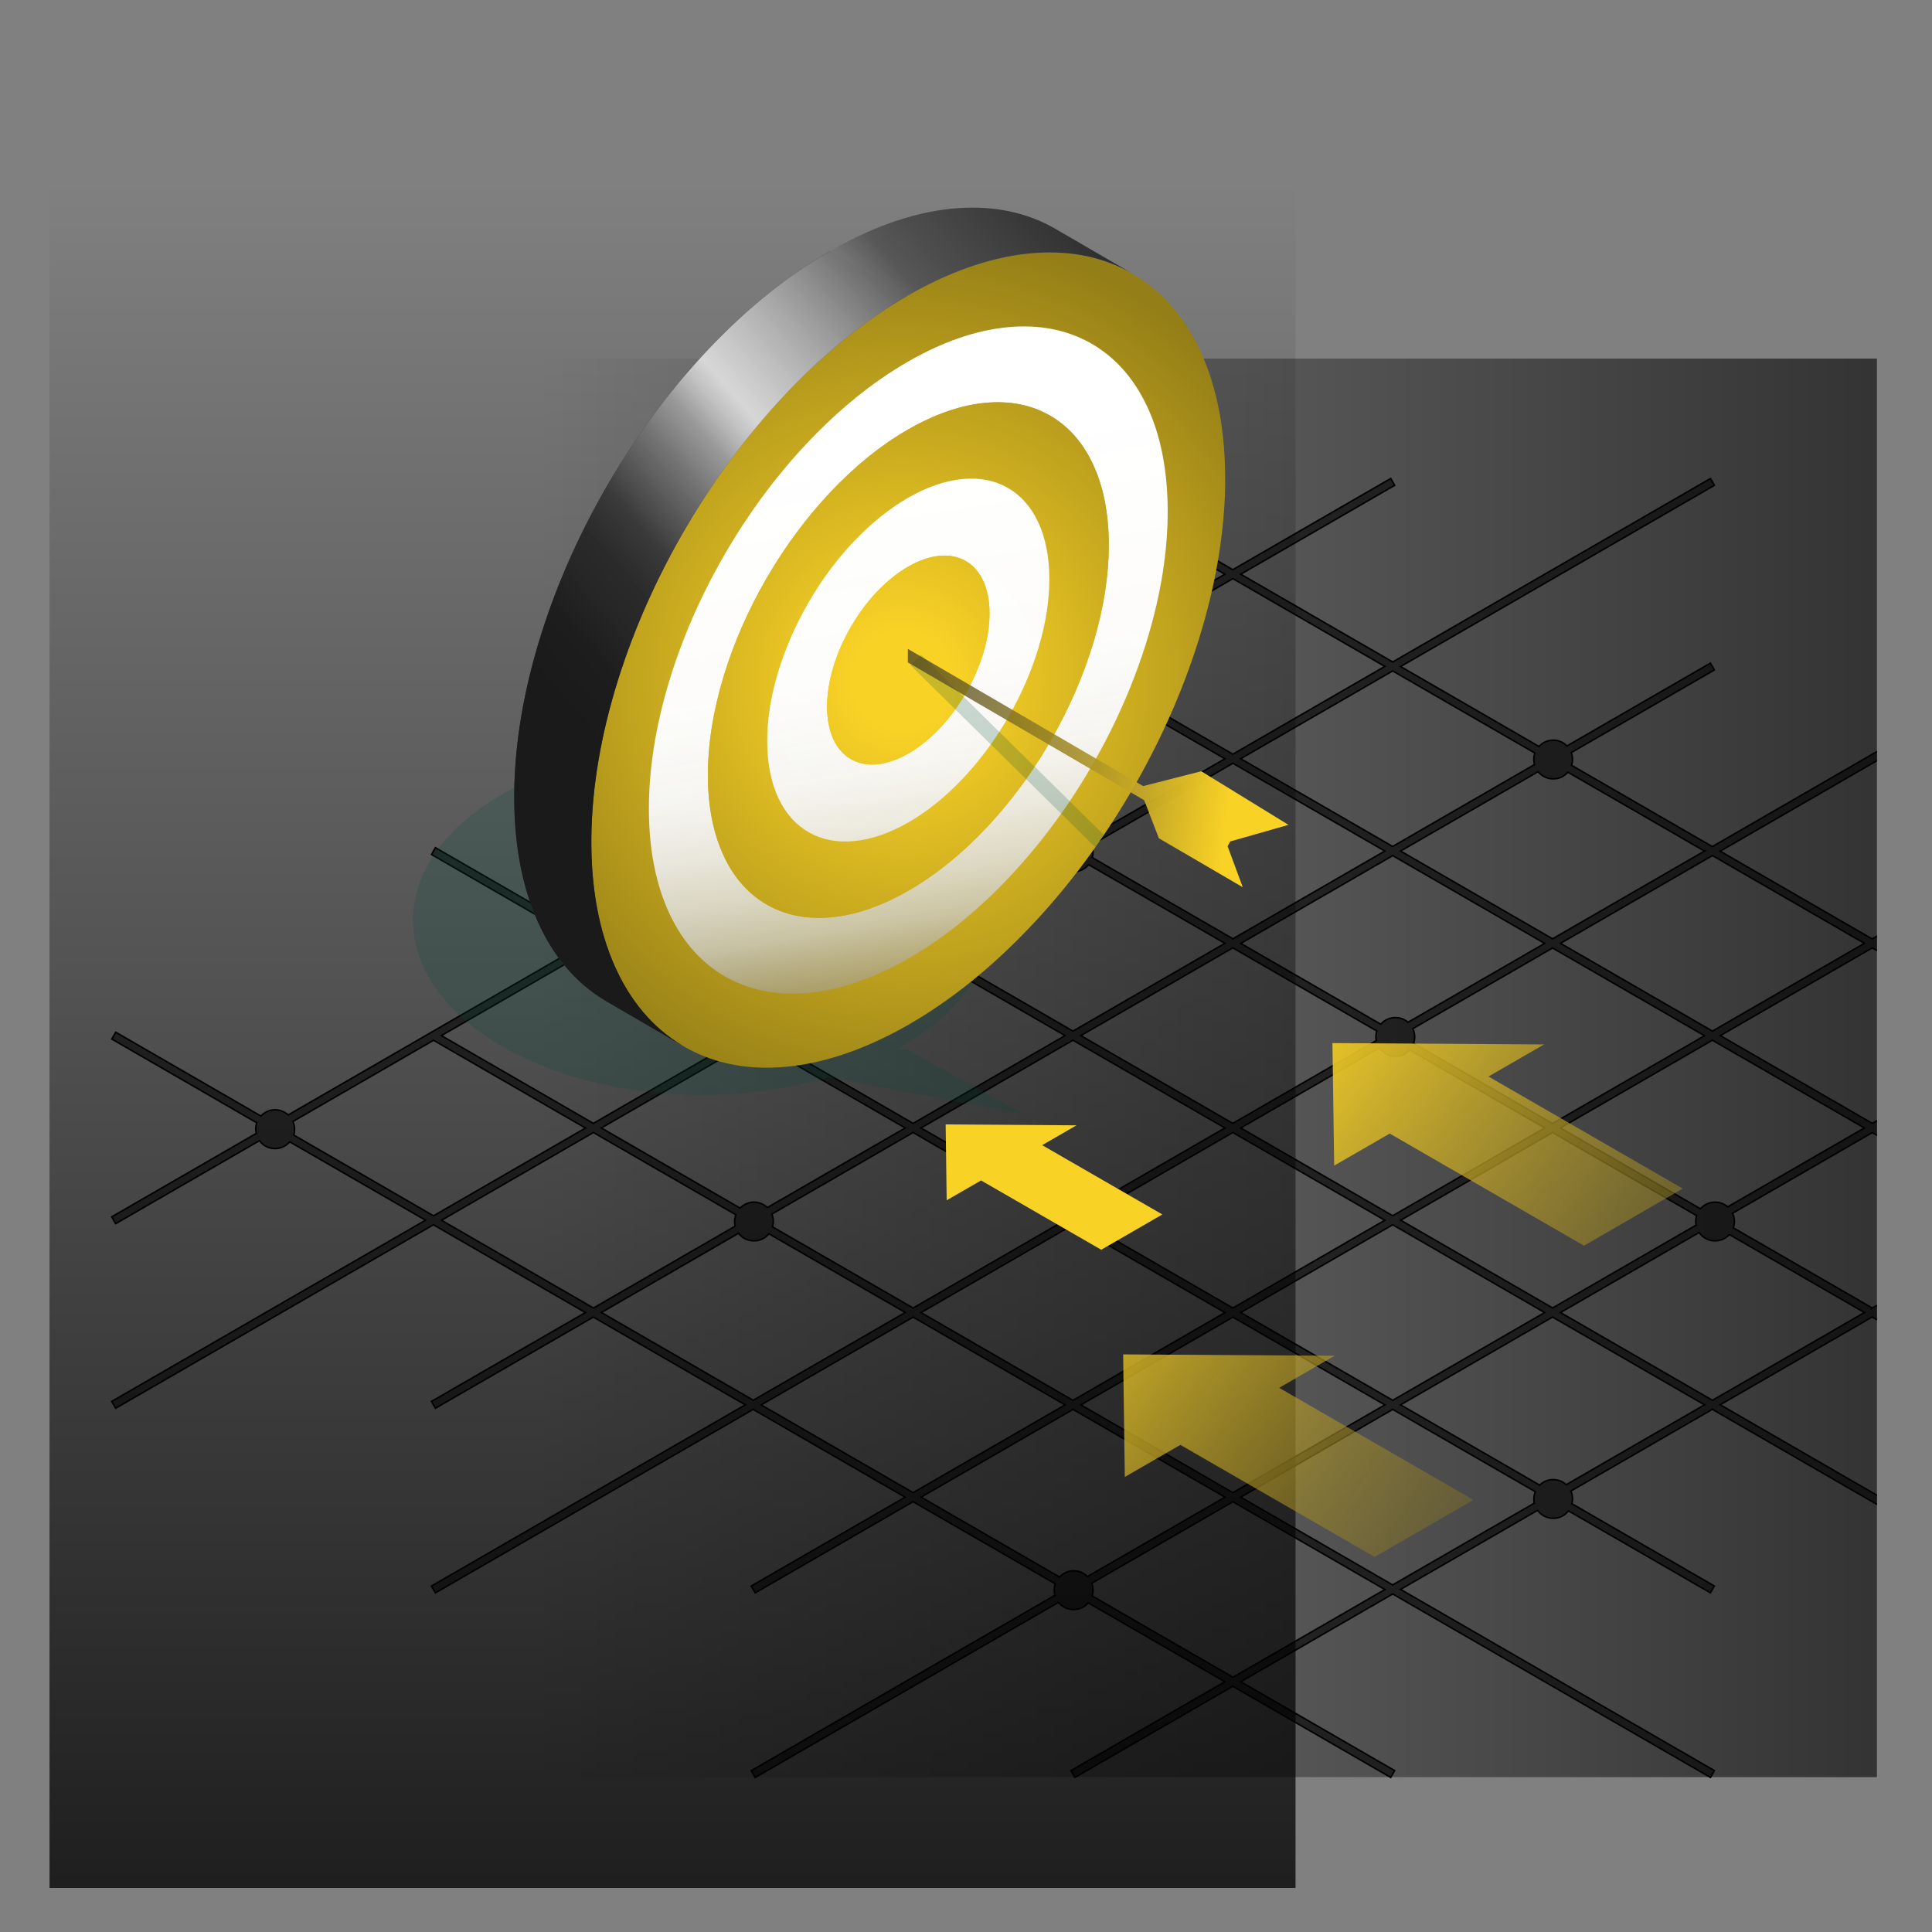
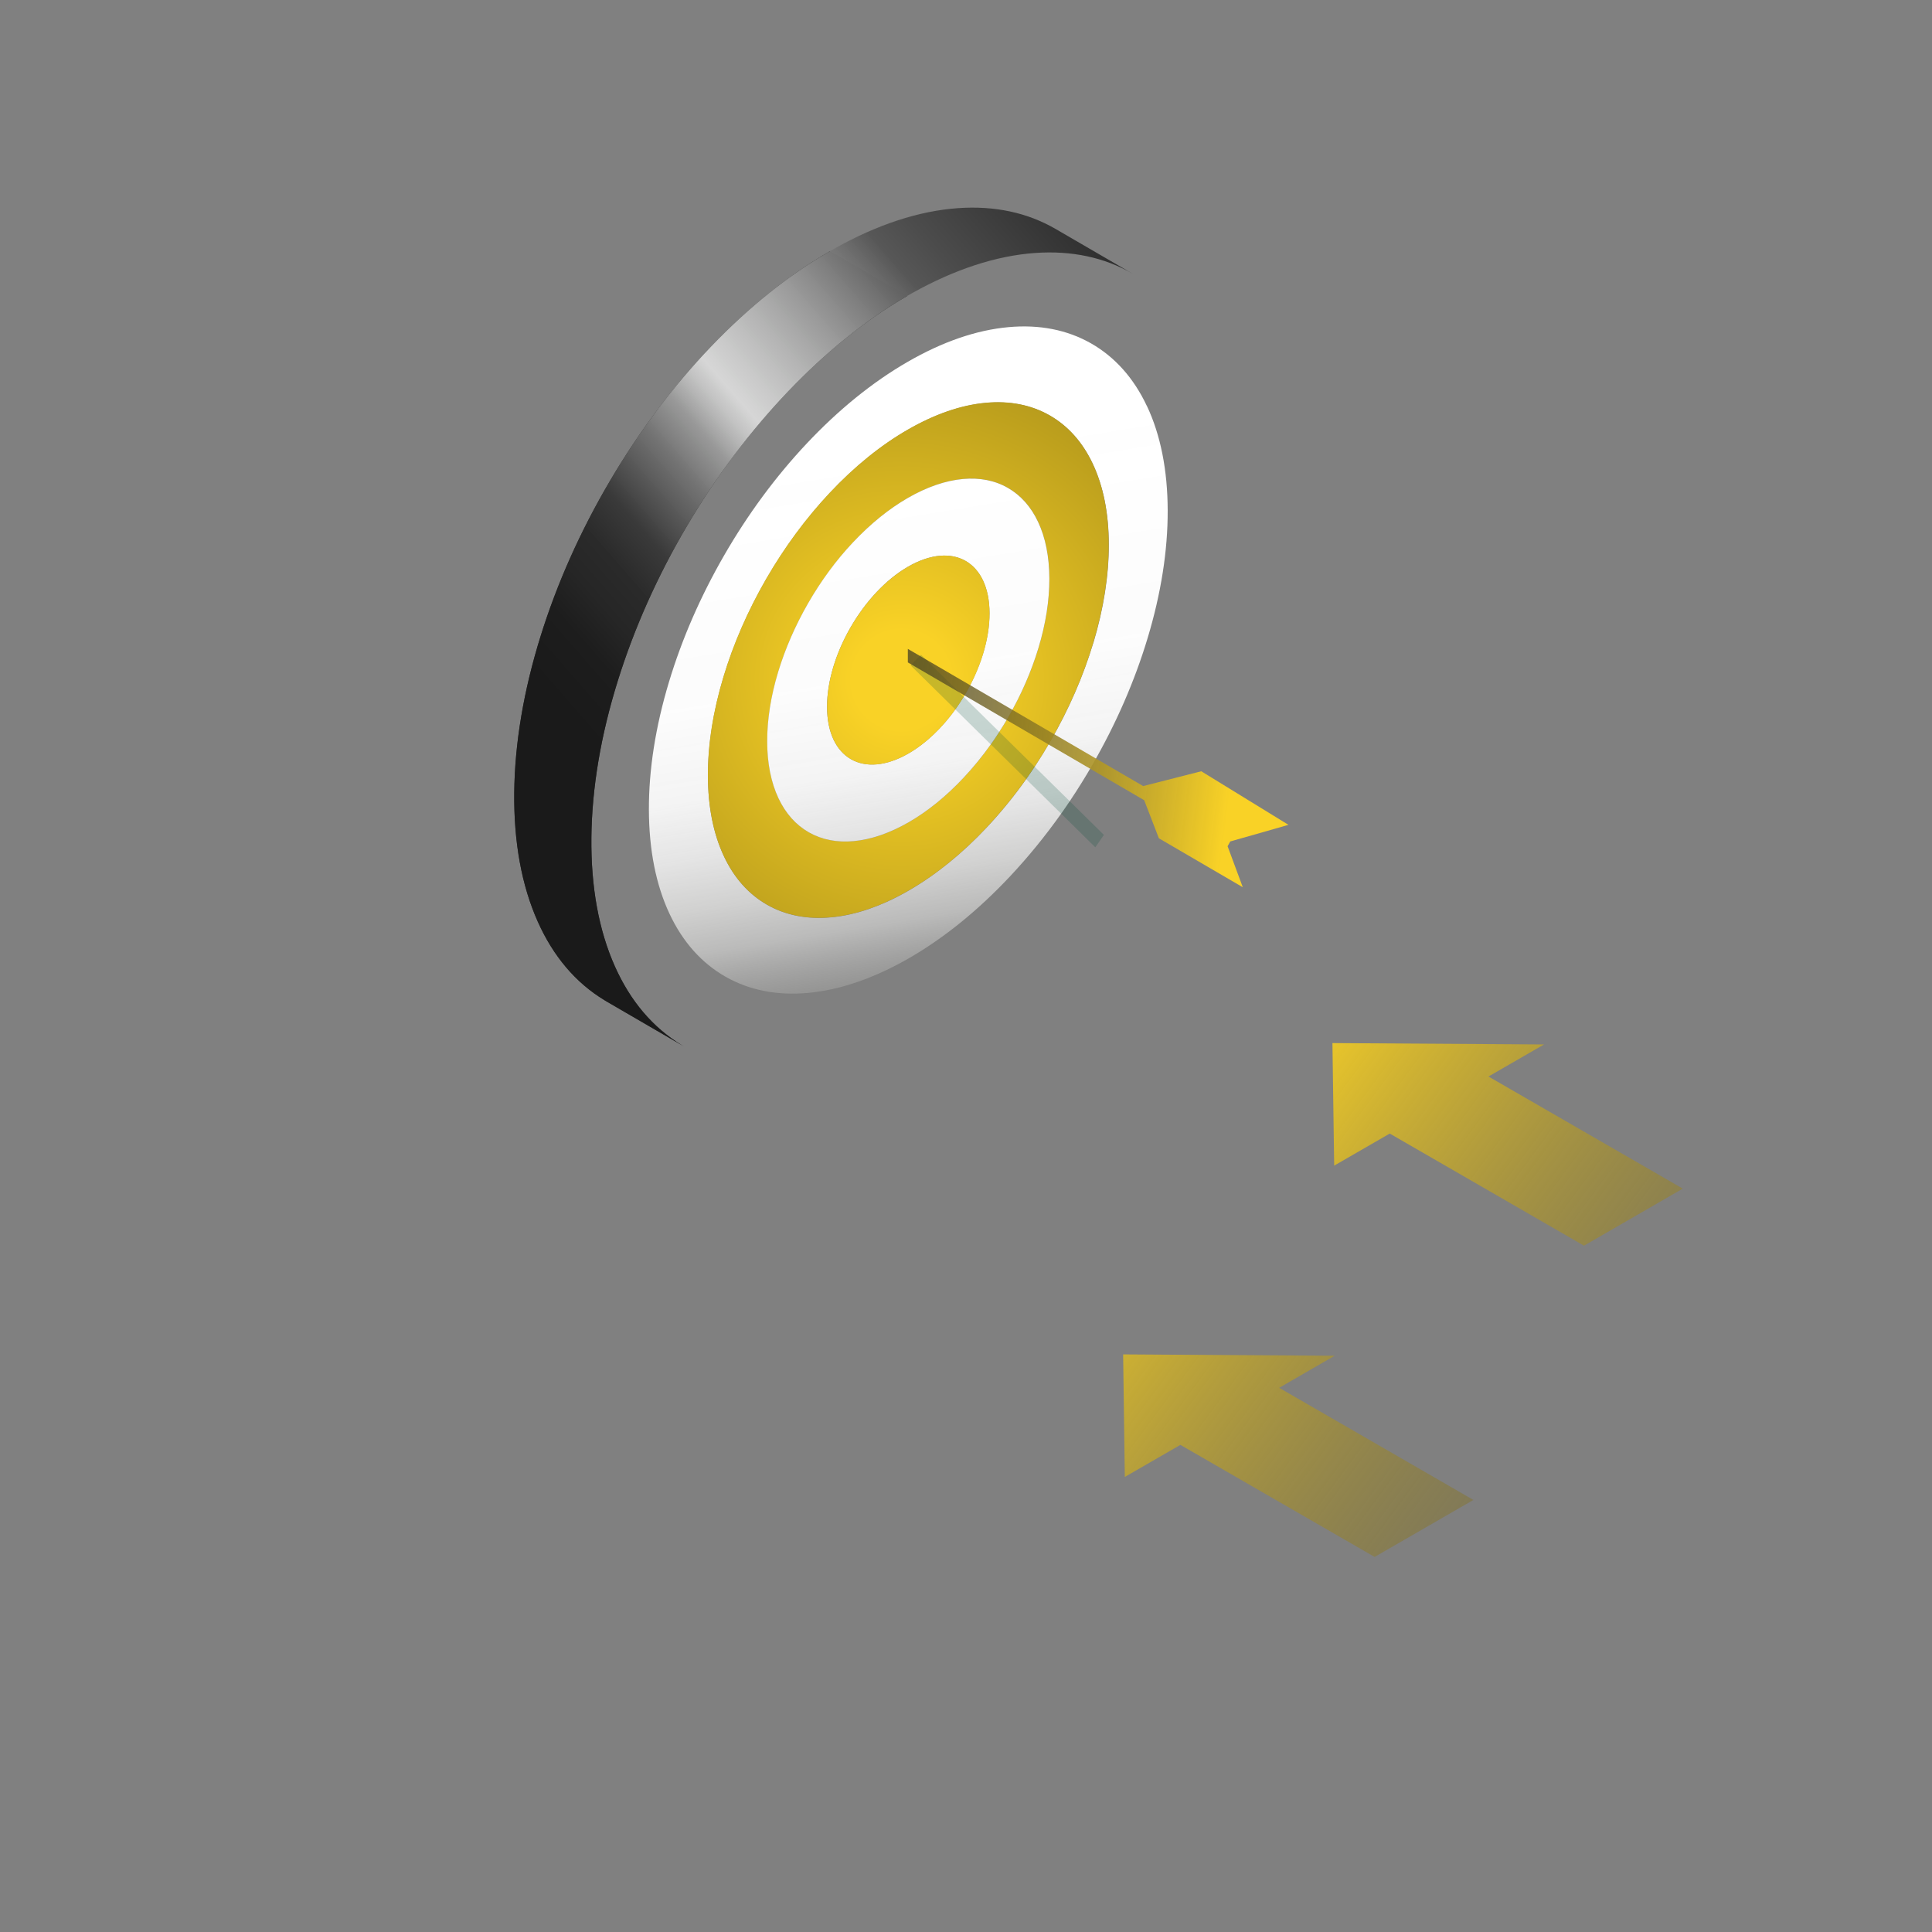
<svg xmlns="http://www.w3.org/2000/svg" xmlns:xlink="http://www.w3.org/1999/xlink" width="300" height="300" viewBox="0 0 300 300">
  <rect x="0" y="0" width="300" height="300" fill="#808080" stroke="none" />
  <defs>
    <clipPath id="c">
-       <rect x="7.69" y="6.85" width="283.76" height="286.31" fill="none" />
-     </clipPath>
+       </clipPath>
    <linearGradient id="d" x1="83.94" y1="165.81" x2="431.39" y2="165.81" gradientUnits="userSpaceOnUse">
      <stop offset="0" stop-color="#000" stop-opacity="0" />
      <stop offset="1" stop-color="#000" />
    </linearGradient>
    <linearGradient id="e" x1="526.03" y1="722.42" x2="873.48" y2="722.42" gradientTransform="translate(-602.21 -519.81)" xlink:href="#d" />
    <radialGradient id="f" cx="140" cy="105.6" fx="140" fy="105.6" r="69.78" gradientUnits="userSpaceOnUse">
      <stop offset=".11" stop-color="#f9d226" />
      <stop offset="1" stop-color="#947e17" />
    </radialGradient>
    <linearGradient id="g" x1="135.56" y1="69.03" x2="151.45" y2="166.03" gradientUnits="userSpaceOnUse">
      <stop offset="0" stop-color="#fff" />
      <stop offset=".37" stop-color="#fdfdfd" stop-opacity=".99" />
      <stop offset=".51" stop-color="#f7f7f7" stop-opacity=".97" />
      <stop offset=".6" stop-color="#ededed" stop-opacity=".92" />
      <stop offset=".68" stop-color="#dfdfde" stop-opacity=".85" />
      <stop offset=".75" stop-color="#cccccb" stop-opacity=".77" />
      <stop offset=".8" stop-color="#b5b5b4" stop-opacity=".66" />
      <stop offset=".86" stop-color="#9a9a98" stop-opacity=".53" />
      <stop offset=".91" stop-color="#7a7a77" stop-opacity=".39" />
      <stop offset=".95" stop-color="#565552" stop-opacity=".22" />
      <stop offset=".99" stop-color="#2f2e2a" stop-opacity=".04" />
      <stop offset="1" stop-color="#282723" stop-opacity="0" />
    </linearGradient>
    <radialGradient id="h" cy="105.6" fy="105.6" r="69.78" xlink:href="#f" />
    <linearGradient id="i" x1="135.56" y1="69.03" x2="151.45" y2="166.03" xlink:href="#g" />
    <radialGradient id="j" cx="140" cy="105.6" fx="140" fy="105.6" r="69.78" xlink:href="#f" />
    <linearGradient id="k" x1="198.41" y1="123.19" x2="131.79" y2="114.86" gradientUnits="userSpaceOnUse">
      <stop offset=".11" stop-color="#f9d226" />
      <stop offset="1" stop-color="#282723" stop-opacity=".7" />
    </linearGradient>
    <linearGradient id="l" x1="144.36" y1="185.46" x2="271.56" y2="279.56" gradientUnits="userSpaceOnUse">
      <stop offset=".11" stop-color="#f9d226" />
      <stop offset="1" stop-color="#282723" stop-opacity="0" />
    </linearGradient>
    <linearGradient id="m" x1="187.77" y1="145.19" x2="314.97" y2="239.28" xlink:href="#l" />
    <linearGradient id="n" x1="160.97" y1="183.43" x2="288.17" y2="277.53" xlink:href="#l" />
    <linearGradient id="o" x1="205.24" y1="23.31" x2="89.49" y2="124.29" gradientUnits="userSpaceOnUse">
      <stop offset="0" stop-color="#0d0d0d" />
      <stop offset=".08" stop-color="#141414" />
      <stop offset=".21" stop-color="#2a2a2a" />
      <stop offset=".36" stop-color="#4c4c4c" />
      <stop offset=".4" stop-color="#575757" />
      <stop offset=".61" stop-color="#fff" stop-opacity=".8" />
      <stop offset=".63" stop-color="#dedede" stop-opacity=".83" />
      <stop offset=".66" stop-color="#a6a6a6" stop-opacity=".88" />
      <stop offset=".7" stop-color="#787878" stop-opacity=".92" />
      <stop offset=".74" stop-color="#545454" stop-opacity=".96" />
      <stop offset=".77" stop-color="#3a3a3a" stop-opacity=".98" />
      <stop offset=".81" stop-color="#2b2b2b" stop-opacity=".99" />
      <stop offset=".85" stop-color="#262626" stop-opacity="1" />
      <stop offset=".89" stop-color="#1d1d1d" stop-opacity="1" />
      <stop offset=".95" stop-color="#1a1a1a" />
    </linearGradient>
  </defs>
  <g isolation="isolate">
    <g id="b" data-name="a">
      <g>
        <g clip-path="url(#c)">
-           <path d="M364.89,160.28l-24.52,14.16-21.57-12.45c.1-.31.16-.63.16-.97,0-.46-.11-.9-.29-1.29l46.83-27.04-.61-1.06-46.97,27.12c-.53-.46-1.21-.73-1.97-.73-.9,0-1.71.4-2.27,1.03l-21.74-12.55,23.9-13.8-.61-1.06-24.52,14.16-23.6-13.63,48.73-28.14-.61-1.06-49.34,28.49-21.85-12.62c.09-.28.14-.59.14-.9,0-.38-.07-.74-.2-1.08l22.22-12.83-.61-1.06-22.27,12.86c-.55-.55-1.3-.9-2.14-.9s-1.66.38-2.21.98l-21.49-12.41,48.73-28.14-.61-1.06-49.34,28.49-23.6-13.63,23.9-13.8-.61-1.06-24.52,14.16-24.52-14.16-.61,1.06,23.9,13.8-48.42,27.96-24.52-14.16-.61,1.06,23.9,13.8-48.42,27.96-24.52-14.16-.61,1.06,23.9,13.8-46.15,26.65c-.54-.49-1.25-.8-2.03-.8-.87,0-1.66.37-2.21.97l-22.54-13.02-.61,1.06,22.52,13.01c-.11.31-.17.64-.17.99,0,.23.03.44.07.66l-22.43,12.95.61,1.06,22.32-12.89c.55.75,1.43,1.23,2.43,1.23.91,0,1.73-.41,2.28-1.05l21.09,12.17-48.73,28.14.61,1.06,49.34-28.49,23.6,13.63-23.9,13.8.61,1.06,24.52-14.16,23.6,13.63-48.73,28.14.61,1.06,49.34-28.49,23.6,13.63-23.9,13.8.61,1.06,24.52-14.16,22.08,12.75c-.11.31-.17.64-.17.99,0,.28.04.54.11.8l-47.15,27.23.61,1.06,47.1-27.2c.55.68,1.4,1.12,2.34,1.12s1.72-.41,2.28-1.04l21.22,12.25-23.9,13.8.61,1.06,24.52-14.16,24.52,14.16.61-1.06-23.9-13.8,23.6-13.63,49.34,28.49.61-1.06-48.73-28.14,21.27-12.28c.55.75,1.43,1.24,2.43,1.24s1.82-.45,2.37-1.16l22.04,12.73.61-1.06-22.12-12.77c.06-.24.1-.49.1-.75,0-.44-.09-.85-.26-1.22l21.97-12.69,49.34,28.49.61-1.06-48.73-28.14,23.6-13.63,24.52,14.16.61-1.06-23.9-13.8,23.6-13.63,49.34,28.49.61-1.06-48.73-28.14,23.6-13.63,24.52,14.16.61-1.06-23.9-13.8,23.9-13.8-.61-1.06ZM313.09,160.1c-.09.29-.14.59-.14.91,0,.19.02.38.06.57l-22.28,12.86-23.6-13.63,23.6-13.63,22.36,12.91ZM213.71,161.58l-22.28,12.86-23.6-13.63,23.6-13.63,22.36,12.91c-.09.29-.14.59-.14.91,0,.19.02.38.05.57ZM190.21,175.15l-23.6,13.63-23.6-13.63,23.6-13.63,23.6,13.63ZM191.44,175.85l23.6,13.63-23.6,13.63-23.6-13.63,23.6-13.63ZM192.66,175.15l21.53-12.43c.54.79,1.45,1.3,2.48,1.3.88,0,1.67-.38,2.22-.98l20.97,12.11-23.6,13.63-23.6-13.63ZM219.51,161.99c.1-.31.16-.63.16-.97,0-.46-.11-.9-.29-1.29l21.7-12.53,23.6,13.63-23.6,13.63-21.57-12.45ZM218.64,158.74c-.53-.46-1.21-.73-1.97-.73-.9,0-1.71.4-2.27,1.03l-21.74-12.55,23.6-13.63,23.6,13.63-21.22,12.25ZM191.44,145.77l-21.83-12.6c.07-.26.12-.54.12-.83,0-.41-.08-.8-.23-1.15l21.94-12.67,23.6,13.63-23.6,13.63ZM166.72,135.36c.94,0,1.77-.43,2.32-1.1l21.17,12.22-23.6,13.63-23.6-13.63,21.31-12.31c.55.72,1.41,1.18,2.39,1.18ZM165.39,160.81l-23.6,13.63-23.6-13.63,23.6-13.63,23.6,13.63ZM140.57,175.15l-21.41,12.36c-.54-.52-1.28-.84-2.09-.84s-1.61.35-2.16.92l-21.54-12.44,23.6-13.63,23.6,13.63ZM119.85,188.52l21.94-12.67,23.6,13.63-23.6,13.63-21.83-12.6c.07-.26.12-.54.12-.83,0-.41-.08-.8-.23-1.15ZM166.61,190.19l23.6,13.63-23.6,13.63-23.6-13.63,23.6-13.63ZM191.44,204.52l23.6,13.63-23.6,13.63-23.6-13.63,23.6-13.63ZM192.66,203.81l23.6-13.63,23.6,13.63-23.6,13.63-23.6-13.63ZM217.49,189.48l23.6-13.63,22.36,12.91c-.09.29-.14.59-.14.91,0,.19.02.38.06.57l-22.28,12.86-23.6-13.63ZM268.28,187.4c-.53-.46-1.21-.73-1.97-.73-.9,0-1.71.4-2.27,1.03l-21.74-12.55,23.6-13.63,23.6,13.63-21.22,12.25ZM289.51,146.48l-23.6,13.63-23.6-13.63,23.6-13.63,23.6,13.63ZM264.68,132.15l-23.6,13.63-23.6-13.63,21.36-12.33c.55.68,1.39,1.12,2.34,1.12s1.72-.4,2.27-1.04l21.22,12.25ZM238.34,116.94c-.11.31-.17.64-.17.98,0,.28.04.54.11.8l-22.03,12.72-23.6-13.63,23.6-13.63,22.08,12.75ZM215.04,103.48l-23.6,13.63-23.6-13.63,23.6-13.63,23.6,13.63ZM166.61,104.19l23.6,13.63-21.41,12.36c-.54-.52-1.28-.84-2.09-.84s-1.61.35-2.16.92l-21.54-12.44,23.6-13.63ZM163.9,131.29c-.12.33-.19.68-.19,1.06,0,.25.03.49.09.72l-22.01,12.71-23.6-13.63,23.6-13.63,22.11,12.77ZM116.97,132.86l23.6,13.63-23.6,13.63-23.6-13.63,23.6-13.63ZM115.74,160.81l-23.6,13.63-23.6-13.63,23.6-13.63,23.6,13.63ZM45.61,176.24c.09-.28.13-.58.13-.89,0-.43-.09-.84-.26-1.21l21.84-12.61,23.6,13.63-23.6,13.63-21.71-12.54ZM68.55,189.48l23.6-13.63,22.11,12.77c-.12.33-.19.68-.19,1.06,0,.25.03.49.09.72l-22.01,12.71-23.6-13.63ZM93.37,203.81l21.31-12.31c.55.72,1.41,1.18,2.39,1.18s1.77-.43,2.33-1.1l21.17,12.22-23.6,13.63-23.6-13.63ZM118.19,218.15l23.6-13.63,23.6,13.63-23.6,13.63-23.6-13.63ZM143.02,232.48l23.6-13.63,23.6,13.63-21.36,12.33c-.55-.55-1.3-.9-2.14-.9s-1.66.38-2.21.97l-21.49-12.41ZM191.44,260.44l-21.85-12.62c.09-.28.14-.59.14-.9,0-.38-.07-.75-.2-1.08l21.92-12.65,23.6,13.63-23.6,13.63ZM216.26,246.11l-23.6-13.63,23.6-13.63,22.14,12.78c-.14.35-.22.73-.22,1.13,0,.22.03.44.07.65l-21.99,12.69ZM243.21,230.54c-.54-.49-1.24-.79-2.03-.79-.82,0-1.56.33-2.11.86l-21.59-12.47,23.6-13.63,23.6,13.63-21.47,12.4ZM265.91,217.44l-23.6-13.63,21.53-12.43c.54.79,1.45,1.3,2.48,1.3.88,0,1.67-.38,2.22-.98l20.97,12.11-23.6,13.63ZM290.73,203.11l-21.57-12.45c.1-.31.16-.63.16-.97,0-.46-.11-.9-.3-1.29l21.7-12.53,23.6,13.63-23.6,13.63ZM315.55,188.77l-23.6-13.63,21.53-12.43c.54.79,1.45,1.3,2.48,1.3.88,0,1.67-.38,2.22-.98l20.97,12.11-23.6,13.63Z" fill="#333" stroke="#000" stroke-miterlimit="10" stroke-width=".24" />
          <rect x="83.94" y="55.68" width="347.45" height="220.27" fill="url(#d)" />
          <rect x="-76.18" y="98.98" width="347.45" height="207.24" transform="translate(300.15 105.06) rotate(90)" fill="url(#e)" />
        </g>
        <g>
          <g>
-             <path d="M140.91,162.95h-1.66c9.02-4.95,14.68-12.1,14.68-20.04,0-14.97-20.1-27.11-44.9-27.11s-44.9,12.14-44.9,27.11,20.1,27.11,44.9,27.11c7.07,0,13.75-.99,19.7-2.74l30.23,5.75-18.04-10.08Z" fill="#004e3a" mix-blend-mode="multiply" opacity=".2" />
            <g>
              <g>
                <g isolation="isolate">
                  <path d="M106.19,162.48l-11.98-6.96c-.12-.07-.24-.14-.36-.22-4.46-2.7-7.94-6.8-10.35-12.2-2.5-5.6-3.73-12.33-3.65-20.02.08-7.68,1.46-15.87,4.11-24.35,2.55-8.18,6.16-16.25,10.72-24,4.57-7.75,9.87-14.8,15.76-20.95,5.87-6.13,12.07-11.1,18.44-14.78l11.98,6.96c-6.36,3.67-12.56,8.64-18.44,14.78-5.89,6.15-11.2,13.2-15.76,20.95-4.57,7.75-8.17,15.83-10.72,24-2.65,8.48-4.03,16.67-4.11,24.35-.08,7.68,1.15,14.42,3.65,20.02,2.41,5.4,5.89,9.5,10.35,12.2.12.07.24.15.36.22Z" fill="#323332" />
                </g>
-                 <path d="M190.25,74.95c-.08,7.68-1.46,15.88-4.1,24.35-2.55,8.18-6.16,16.25-10.73,24-1.28,2.17-2.62,4.29-4.01,6.35-.44.65-.88,1.29-1.33,1.92-3.21,4.55-6.7,8.8-10.42,12.68-5.87,6.13-12.07,11.1-18.44,14.78-.26.15-.51.29-.77.44-.96.54-1.91,1.04-2.86,1.5-5.63,2.78-11.08,4.37-16.26,4.74-.94.07-1.87.09-2.78.08-4.72-.08-8.99-1.26-12.73-3.52-4.46-2.7-7.94-6.81-10.35-12.2-2.5-5.6-3.72-12.33-3.65-20.02.08-7.68,1.46-15.88,4.1-24.35,2.55-8.18,6.16-16.25,10.73-24,4.57-7.75,9.87-14.8,15.76-20.95,5.88-6.13,12.07-11.1,18.44-14.78.26-.15.51-.29.77-.44,6.63-3.71,13.07-5.81,19.11-6.24,5.83-.41,11.05.75,15.51,3.45,4.46,2.7,7.94,6.8,10.35,12.2,2.5,5.6,3.72,12.33,3.65,20.02Z" fill="url(#f)" />
              </g>
              <g>
                <path d="M178.09,63.05c-2.04-4.34-4.96-7.61-8.67-9.73-3.71-2.11-8.02-2.96-12.83-2.52-4.98.45-10.26,2.27-15.69,5.41-5.43,3.14-10.7,7.41-15.67,12.7-4.79,5.1-9.09,10.92-12.77,17.3-3.68,6.38-6.57,13-8.58,19.68-2.09,6.93-3.14,13.61-3.12,19.85.02,6.24,1.1,11.69,3.22,16.19,2.04,4.34,4.96,7.61,8.67,9.73,3.71,2.11,8.02,2.96,12.83,2.52.28-.03.56-.05.84-.09,3.64-.44,7.42-1.6,11.31-3.45,1.17-.56,2.36-1.18,3.55-1.87,5.43-3.13,10.7-7.41,15.67-12.7,2.82-3.01,5.47-6.26,7.93-9.73.45-.63.89-1.28,1.33-1.93,1.23-1.83,2.4-3.71,3.51-5.64,3.68-6.38,6.57-13,8.58-19.68,2.09-6.93,3.14-13.61,3.12-19.85-.02-6.24-1.1-11.69-3.22-16.19ZM169.76,99.86c-1.56,5.17-3.79,10.28-6.63,15.21-.79,1.36-1.61,2.69-2.46,3.98-.43.65-.87,1.3-1.32,1.93-1.88,2.66-3.92,5.15-6.08,7.46-3.84,4.09-7.92,7.39-12.11,9.82-1.17.68-2.34,1.28-3.49,1.8-.92.41-1.83.77-2.74,1.09-2.01.69-3.98,1.13-5.9,1.3-3.71.34-7.05-.32-9.91-1.95-2.86-1.63-5.12-4.16-6.7-7.52-1.64-3.48-2.48-7.69-2.49-12.51-.01-4.82.8-9.98,2.41-15.34,1.56-5.17,3.79-10.28,6.63-15.21,2.85-4.93,6.17-9.42,9.87-13.37,3.84-4.09,7.91-7.39,12.11-9.81,4.2-2.42,8.28-3.83,12.13-4.18,3.71-.34,7.05.32,9.91,1.95,2.86,1.63,5.12,4.16,6.7,7.52,1.64,3.48,2.48,7.69,2.49,12.51.01,4.82-.8,9.98-2.41,15.34Z" fill="url(#g)" />
                <path d="M169.68,72.01c-1.58-3.35-3.83-5.88-6.7-7.52-2.86-1.63-6.2-2.29-9.91-1.95-3.85.35-7.93,1.76-12.13,4.18-4.2,2.42-8.27,5.72-12.11,9.81-3.7,3.94-7.02,8.44-9.87,13.37-2.84,4.93-5.08,10.05-6.63,15.21-1.62,5.36-2.43,10.52-2.41,15.34.01,4.82.85,9.03,2.49,12.51,1.58,3.36,3.83,5.88,6.7,7.52,2.86,1.63,6.2,2.29,9.91,1.95,1.91-.17,3.88-.61,5.9-1.3.9-.31,1.82-.67,2.74-1.09,1.15-.52,2.32-1.12,3.49-1.8,4.2-2.42,8.27-5.72,12.11-9.82,2.16-2.3,4.2-4.8,6.08-7.46.45-.63.89-1.28,1.32-1.93.86-1.29,1.68-2.62,2.46-3.98,2.84-4.93,5.08-10.05,6.63-15.21,1.61-5.36,2.42-10.52,2.41-15.34-.01-4.82-.85-9.03-2.49-12.51ZM161.25,100.64c-1.1,3.64-2.67,7.24-4.67,10.71-.45.78-.92,1.55-1.41,2.3-.42.66-.86,1.31-1.31,1.94-1.31,1.84-2.72,3.57-4.22,5.17-2.7,2.88-5.57,5.2-8.52,6.91-2.95,1.7-5.83,2.7-8.54,2.94-2.61.24-4.96-.22-6.98-1.37-2.02-1.15-3.6-2.93-4.71-5.29-1.15-2.45-1.74-5.41-1.75-8.81-.01-3.39.56-7.02,1.7-10.8,1.09-3.64,2.67-7.24,4.67-10.7,2-3.47,4.34-6.63,6.94-9.41,2.7-2.88,5.57-5.2,8.53-6.91,2.95-1.7,5.82-2.7,8.54-2.94,2.61-.24,4.96.22,6.97,1.37,2.02,1.15,3.6,2.93,4.71,5.29,1.15,2.45,1.74,5.41,1.75,8.8,0,3.39-.56,7.03-1.7,10.8Z" fill="url(#h)" />
                <path d="M161.19,81.04c-1.11-2.36-2.7-4.14-4.71-5.29-2.01-1.15-4.36-1.61-6.97-1.37-2.71.25-5.58,1.24-8.54,2.94-2.95,1.7-5.82,4.03-8.53,6.91-2.61,2.77-4.94,5.94-6.94,9.41-2,3.47-3.57,7.07-4.67,10.7-1.14,3.77-1.71,7.4-1.7,10.8,0,3.39.6,6.36,1.75,8.81,1.11,2.36,2.7,4.14,4.71,5.29,2.02,1.15,4.36,1.61,6.98,1.37,2.71-.25,5.58-1.24,8.54-2.94,2.95-1.7,5.82-4.03,8.52-6.91,1.5-1.6,2.91-3.33,4.22-5.17.45-.63.89-1.28,1.31-1.94.49-.75.96-1.52,1.41-2.3,2-3.47,3.57-7.07,4.67-10.71,1.14-3.77,1.71-7.4,1.7-10.8-.01-3.39-.6-6.36-1.75-8.8ZM148.34,110.16c-2.05,2.85-4.55,5.27-7.26,6.83-6.97,4.02-12.63.79-12.66-7.21-.02-8.01,5.61-17.76,12.57-21.78,6.97-4.02,12.63-.79,12.66,7.21.01,4.21-1.54,8.9-4.02,12.99-.41.67-.84,1.32-1.29,1.96Z" fill="url(#i)" />
                <path d="M141,88c-6.97,4.02-12.6,13.77-12.57,21.78.02,8.01,5.69,11.24,12.66,7.21,6.97-4.02,12.6-13.77,12.57-21.78-.02-8.01-5.69-11.23-12.66-7.21h0Z" fill="url(#j)" />
              </g>
            </g>
            <path d="M171.41,129.65c-.44.65-.88,1.29-1.33,1.92l-5.31-5.23-5.44-5.36-5.48-5.39-5.52-5.44-6.94-6.84,1.62-1.64,6.62,6.52,5.54,5.46,5.49,5.4,5.44,5.36,5.31,5.23Z" fill="#004e3a" mix-blend-mode="multiply" opacity=".2" />
            <path d="M191.03,130.66c1.26-.34,9.04-2.58,9.04-2.58l-13.54-8.32-9.02,2.3-36.54-21.3v2.1l36.7,21.4,2.28,5.91,13.03,7.6-2.36-6.37.41-.73Z" fill="url(#k)" />
          </g>
          <polygon points="174.4 210.31 207.25 210.52 198.63 215.5 228.79 232.91 213.45 241.76 183.29 224.36 174.66 229.34 174.4 210.31" fill="url(#l)" />
          <polygon points="206.9 161.97 239.76 162.18 231.13 167.16 261.3 184.57 245.96 193.43 215.8 176.02 207.17 181 206.9 161.97" fill="url(#m)" />
-           <polygon points="146.84 174.6 167.16 174.74 161.83 177.82 180.49 188.58 171 194.06 152.34 183.3 147 186.38 146.84 174.6" fill="url(#n)" />
        </g>
        <path d="M163.91,35.55c-4.38-2.54-9.47-3.63-15.15-3.23-6.05.43-12.48,2.53-19.11,6.24-.26.14-.51.29-.77.44-6.36,3.67-12.56,8.64-18.44,14.78-5.89,6.15-11.2,13.2-15.76,20.95-4.57,7.75-8.17,15.83-10.72,24-2.65,8.48-4.03,16.67-4.11,24.35-.08,7.68,1.15,14.42,3.65,20.02,2.41,5.4,5.89,9.5,10.35,12.2.12.07.24.15.36.22l11.98,6.96c-.12-.07-.24-.14-.36-.22-4.46-2.7-7.94-6.8-10.35-12.2-2.5-5.6-3.73-12.33-3.65-20.02.08-7.68,1.46-15.87,4.11-24.35,2.55-8.18,6.16-16.25,10.72-24,4.57-7.75,9.87-14.8,15.76-20.95,5.87-6.13,12.07-11.1,18.44-14.78.26-.15.51-.29.77-.44,6.63-3.71,13.07-5.81,19.11-6.24,5.67-.4,10.77.69,15.15,3.23l-11.98-6.96Z" fill="url(#o)" />
      </g>
    </g>
  </g>
</svg>